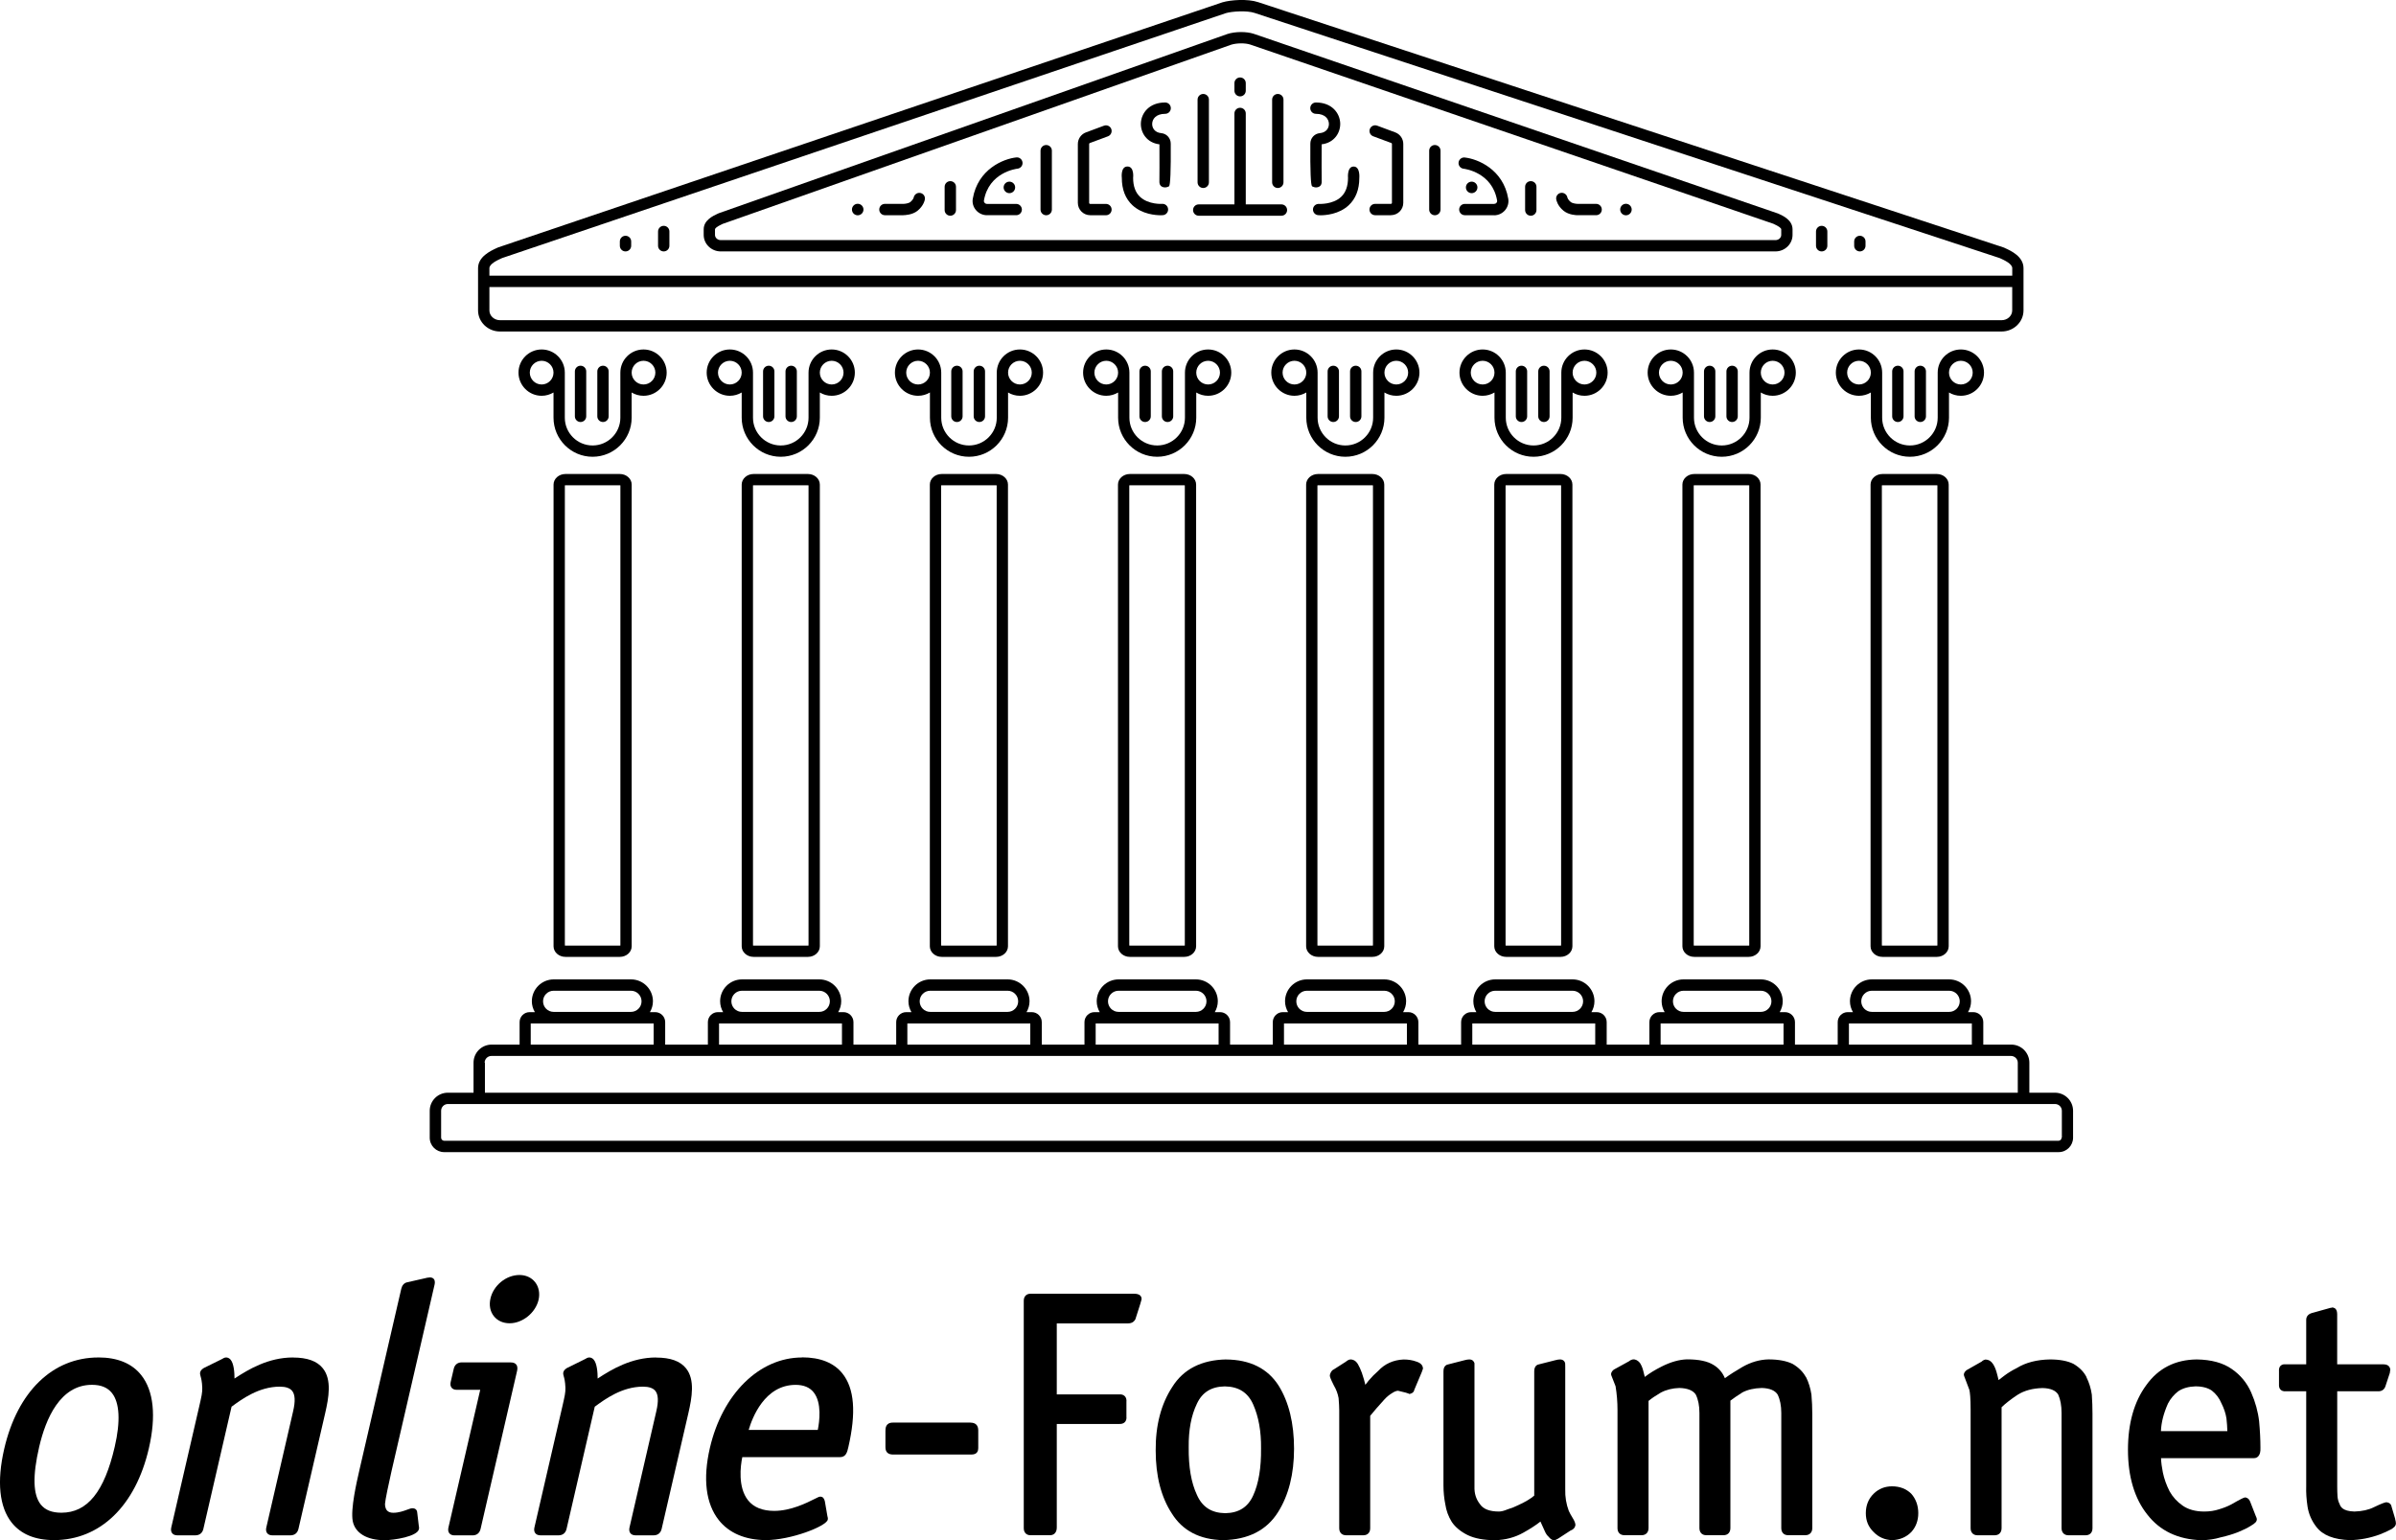
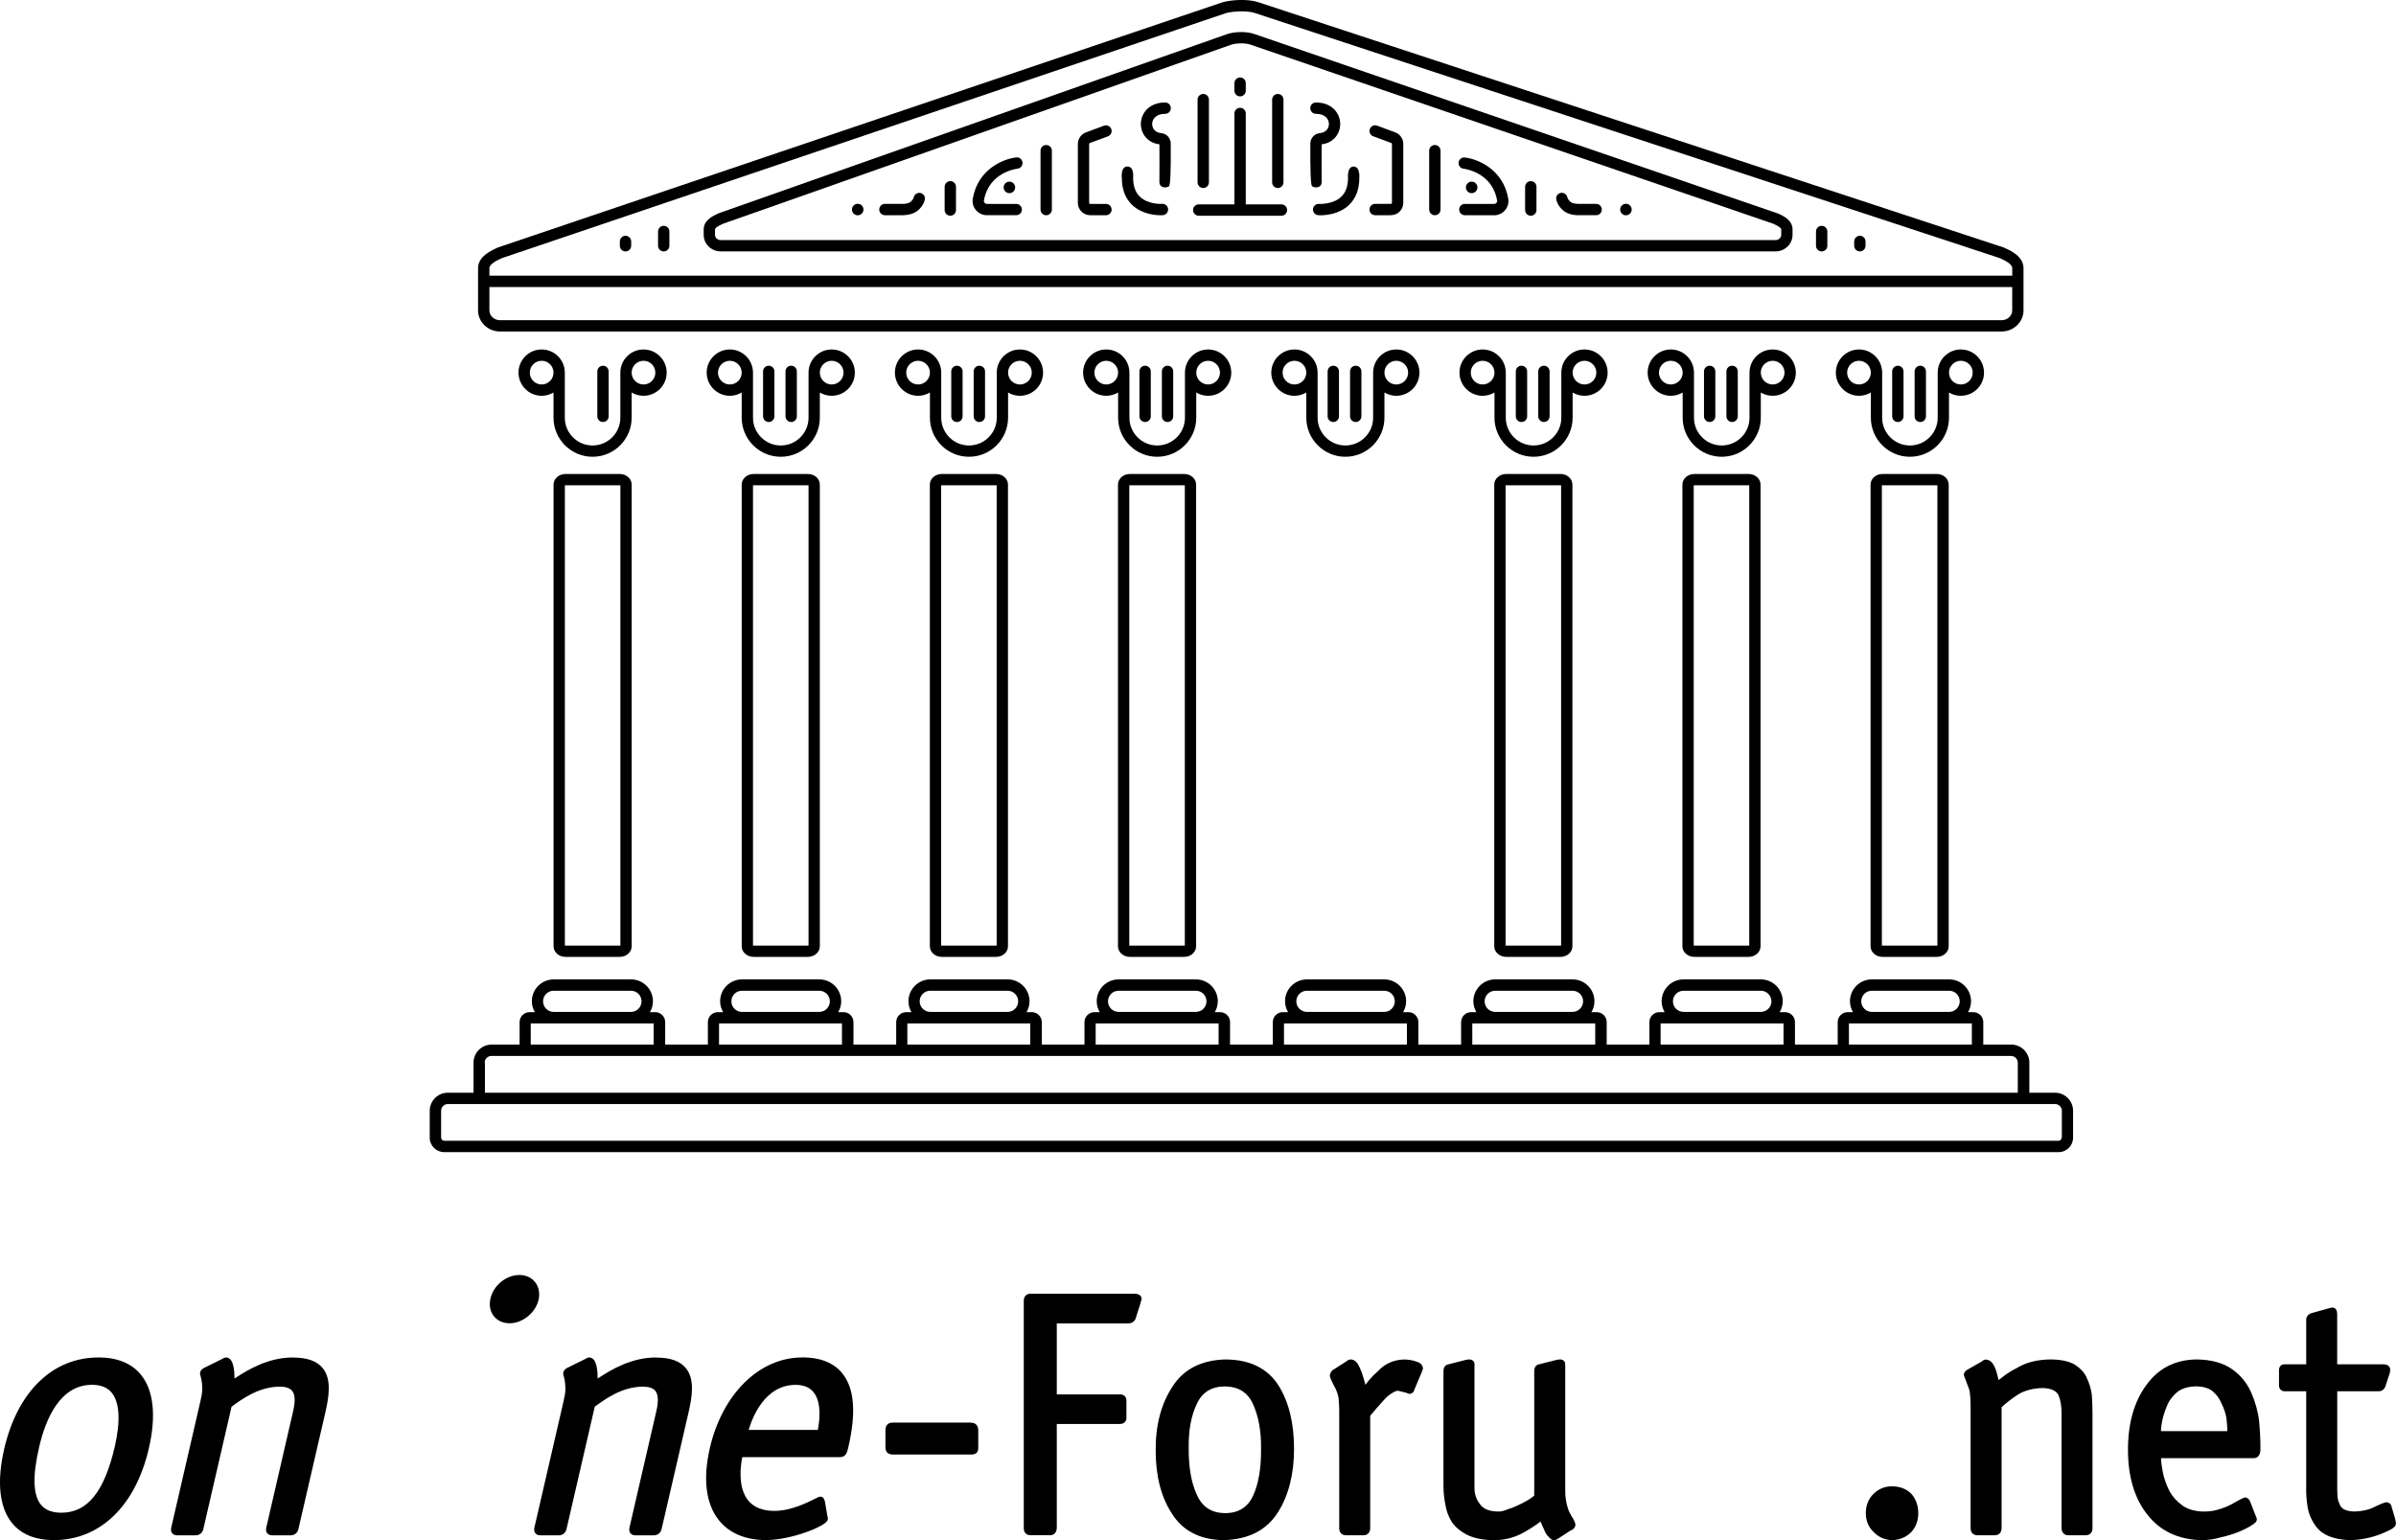
<svg xmlns="http://www.w3.org/2000/svg" id="Ebene_2" viewBox="0 0 561.74 361.12">
  <g id="Ebene_1-2">
    <g>
      <g>
        <path d="m145.32,224.36h-12.76c-1.53,0-2.78-1.11-2.78-2.48v-108.26c0-1.37,1.25-2.48,2.78-2.48h12.76c1.53,0,2.78,1.11,2.78,2.48v108.26c0,1.37-1.25,2.48-2.78,2.48Zm-12.89-2.67s.08.02.13.02h12.76c.05,0,.09,0,.13-.02v-107.88s-.08-.02-.13-.02h-12.76c-.05,0-.09,0-.13.02v107.88Z" />
        <path d="m189.43,224.36h-12.76c-1.53,0-2.78-1.11-2.78-2.48v-108.26c0-1.37,1.25-2.48,2.78-2.48h12.76c1.53,0,2.78,1.11,2.78,2.48v108.26c0,1.37-1.25,2.48-2.78,2.48Zm-12.89-2.67s.08.02.13.02h12.76c.05,0,.09,0,.13-.02v-107.88s-.08-.02-.13-.02h-12.76c-.05,0-.09,0-.13.02v107.88Z" />
        <path d="m233.54,224.36h-12.76c-1.53,0-2.78-1.11-2.78-2.48v-108.26c0-1.37,1.25-2.48,2.78-2.48h12.76c1.53,0,2.78,1.11,2.78,2.48v108.26c0,1.37-1.25,2.48-2.78,2.48Zm-12.89-2.67s.08.02.13.02h12.76c.05,0,.09,0,.13-.02v-107.88s-.08-.02-.13-.02h-12.76c-.05,0-.09,0-.13.02v107.88Z" />
        <path d="m277.65,224.36h-12.76c-1.53,0-2.78-1.11-2.78-2.48v-108.26c0-1.37,1.25-2.48,2.78-2.48h12.76c1.53,0,2.78,1.11,2.78,2.48v108.26c0,1.37-1.25,2.48-2.78,2.48Zm-12.89-2.67s.08.02.13.02h12.76c.05,0,.09,0,.13-.02v-107.88s-.08-.02-.13-.02h-12.76c-.05,0-.09,0-.13.02v107.88Z" />
-         <path d="m321.76,224.36h-12.76c-1.53,0-2.78-1.11-2.78-2.48v-108.26c0-1.37,1.25-2.48,2.78-2.48h12.76c1.53,0,2.78,1.11,2.78,2.48v108.26c0,1.37-1.25,2.48-2.78,2.48Zm-12.89-2.67s.08.02.13.02h12.76c.05,0,.09,0,.13-.02v-107.88s-.08-.02-.13-.02h-12.76c-.05,0-.09,0-.13.02v107.88Z" />
        <path d="m365.87,224.36h-12.76c-1.53,0-2.78-1.11-2.78-2.48v-108.26c0-1.37,1.25-2.48,2.78-2.48h12.76c1.53,0,2.78,1.11,2.78,2.48v108.26c0,1.37-1.25,2.48-2.78,2.48Zm-12.89-2.67s.08.02.13.02h12.76c.05,0,.09,0,.13-.02v-107.88s-.08-.02-.13-.02h-12.76c-.05,0-.09,0-.13.02v107.88Z" />
        <path d="m409.98,224.36h-12.76c-1.53,0-2.78-1.11-2.78-2.48v-108.26c0-1.37,1.25-2.48,2.78-2.48h12.76c1.53,0,2.78,1.11,2.78,2.48v108.26c0,1.37-1.25,2.48-2.78,2.48Zm-12.89-2.67s.08.02.13.02h12.76c.05,0,.09,0,.13-.02v-107.88s-.08-.02-.13-.02h-12.76c-.05,0-.09,0-.13.02v107.88Z" />
        <path d="m454.09,224.36h-12.76c-1.53,0-2.78-1.11-2.78-2.48v-108.26c0-1.37,1.25-2.48,2.78-2.48h12.76c1.53,0,2.78,1.11,2.78,2.48v108.26c0,1.37-1.25,2.48-2.78,2.48Zm-12.89-2.67s.08.02.13.02h12.76c.05,0,.09,0,.13-.02v-107.88s-.08-.02-.13-.02h-12.76c-.05,0-.09,0-.13.02v107.88Z" />
        <path d="m150.87,81.94c-3,0-5.43,2.44-5.43,5.43v10.57c0,3.59-2.92,6.51-6.51,6.51s-6.51-2.92-6.51-6.51v-10.57c0-3-2.44-5.43-5.43-5.43s-5.43,2.44-5.43,5.43,2.44,5.43,5.43,5.43c1.02,0,1.96-.29,2.78-.77v5.91c0,5.05,4.11,9.16,9.16,9.16s9.16-4.11,9.16-9.16v-5.91c.81.49,1.76.77,2.78.77,3,0,5.43-2.44,5.43-5.43s-2.44-5.43-5.43-5.43Zm-23.88,8.21c-1.53,0-2.78-1.25-2.78-2.78s1.25-2.78,2.78-2.78,2.78,1.25,2.78,2.78-1.25,2.78-2.78,2.78Zm23.88,0c-1.53,0-2.78-1.25-2.78-2.78s1.25-2.78,2.78-2.78,2.78,1.25,2.78,2.78-1.25,2.78-2.78,2.78Z" />
-         <path d="m136.11,98.95c-.73,0-1.33-.59-1.33-1.33v-10.54c0-.73.59-1.33,1.33-1.33s1.33.59,1.33,1.33v10.54c0,.73-.59,1.33-1.33,1.33Z" />
        <path d="m141.37,98.95c-.73,0-1.33-.59-1.33-1.33v-10.54c0-.73.59-1.33,1.33-1.33s1.33.59,1.33,1.33v10.54c0,.73-.59,1.33-1.33,1.33Z" />
        <path d="m194.99,81.94c-3,0-5.43,2.44-5.43,5.43v10.57c0,3.59-2.92,6.51-6.51,6.51s-6.51-2.92-6.51-6.51v-10.57c0-3-2.44-5.43-5.43-5.43s-5.43,2.44-5.43,5.43,2.44,5.43,5.43,5.43c1.02,0,1.96-.29,2.78-.77v5.91c0,5.05,4.11,9.16,9.16,9.16s9.16-4.11,9.16-9.16v-5.91c.81.49,1.76.77,2.78.77,3,0,5.43-2.44,5.43-5.43s-2.44-5.43-5.43-5.43Zm-23.88,8.21c-1.53,0-2.78-1.25-2.78-2.78s1.25-2.78,2.78-2.78,2.78,1.25,2.78,2.78-1.25,2.78-2.78,2.78Zm23.88,0c-1.53,0-2.78-1.25-2.78-2.78s1.25-2.78,2.78-2.78,2.78,1.25,2.78,2.78-1.25,2.78-2.78,2.78Z" />
        <path d="m180.23,98.95c-.73,0-1.33-.59-1.33-1.33v-10.54c0-.73.59-1.33,1.33-1.33s1.33.59,1.33,1.33v10.54c0,.73-.59,1.33-1.33,1.33Z" />
        <path d="m155.61,58.95c-.73,0-1.33-.59-1.33-1.33v-3.34c0-.73.59-1.33,1.33-1.33s1.33.59,1.33,1.33v3.34c0,.73-.59,1.33-1.33,1.33Z" />
        <path d="m146.65,58.95c-.73,0-1.33-.59-1.33-1.33v-1.01c0-.73.59-1.33,1.33-1.33s1.33.59,1.33,1.33v1.01c0,.73-.59,1.33-1.33,1.33Z" />
        <path d="m185.49,98.95c-.73,0-1.33-.59-1.33-1.33v-10.54c0-.73.59-1.33,1.33-1.33s1.33.59,1.33,1.33v10.54c0,.73-.59,1.33-1.33,1.33Z" />
        <path d="m239.12,81.94c-3,0-5.43,2.44-5.43,5.43v10.57c0,3.59-2.92,6.51-6.51,6.51s-6.51-2.92-6.51-6.51v-10.57c0-3-2.44-5.43-5.43-5.43s-5.43,2.44-5.43,5.43,2.44,5.43,5.43,5.43c1.02,0,1.96-.29,2.78-.77v5.91c0,5.05,4.11,9.16,9.16,9.16s9.16-4.11,9.16-9.16v-5.91c.81.49,1.76.77,2.78.77,3,0,5.43-2.44,5.43-5.43s-2.44-5.43-5.43-5.43Zm-23.88,8.21c-1.53,0-2.78-1.25-2.78-2.78s1.25-2.78,2.78-2.78,2.78,1.25,2.78,2.78-1.25,2.78-2.78,2.78Zm23.88,0c-1.53,0-2.78-1.25-2.78-2.78s1.25-2.78,2.78-2.78,2.78,1.25,2.78,2.78-1.25,2.78-2.78,2.78Z" />
        <path d="m224.35,98.95c-.73,0-1.33-.59-1.33-1.33v-10.54c0-.73.59-1.33,1.33-1.33s1.33.59,1.33,1.33v10.54c0,.73-.59,1.33-1.33,1.33Z" />
        <path d="m229.61,98.95c-.73,0-1.33-.59-1.33-1.33v-10.54c0-.73.59-1.33,1.33-1.33s1.33.59,1.33,1.33v10.54c0,.73-.59,1.33-1.33,1.33Z" />
        <path d="m283.24,81.94c-3,0-5.43,2.44-5.43,5.43v10.57c0,3.59-2.92,6.51-6.51,6.51s-6.51-2.92-6.51-6.51v-10.57c0-3-2.44-5.43-5.43-5.43s-5.43,2.44-5.43,5.43,2.44,5.43,5.43,5.43c1.02,0,1.96-.29,2.78-.77v5.91c0,5.05,4.11,9.16,9.16,9.16s9.16-4.11,9.16-9.16v-5.91c.81.49,1.76.77,2.78.77,3,0,5.43-2.44,5.43-5.43s-2.44-5.43-5.43-5.43Zm-23.88,8.21c-1.53,0-2.78-1.25-2.78-2.78s1.25-2.78,2.78-2.78,2.78,1.25,2.78,2.78-1.25,2.78-2.78,2.78Zm23.88,0c-1.53,0-2.78-1.25-2.78-2.78s1.25-2.78,2.78-2.78,2.78,1.25,2.78,2.78-1.25,2.78-2.78,2.78Z" />
        <path d="m268.47,98.95c-.73,0-1.33-.59-1.33-1.33v-10.54c0-.73.59-1.33,1.33-1.33s1.33.59,1.33,1.33v10.54c0,.73-.59,1.33-1.33,1.33Z" />
        <path d="m273.73,98.95c-.73,0-1.33-.59-1.33-1.33v-10.54c0-.73.59-1.33,1.33-1.33s1.33.59,1.33,1.33v10.54c0,.73-.59,1.33-1.33,1.33Z" />
        <path d="m327.36,81.94c-3,0-5.43,2.44-5.43,5.43v10.57c0,3.59-2.92,6.51-6.51,6.51s-6.51-2.92-6.51-6.51v-10.57c0-3-2.44-5.43-5.43-5.43s-5.43,2.44-5.43,5.43,2.44,5.43,5.43,5.43c1.02,0,1.96-.29,2.78-.77v5.91c0,5.05,4.11,9.16,9.16,9.16s9.16-4.11,9.16-9.16v-5.91c.81.49,1.76.77,2.78.77,3,0,5.43-2.44,5.43-5.43s-2.44-5.43-5.43-5.43Zm-23.88,8.21c-1.53,0-2.78-1.25-2.78-2.78s1.25-2.78,2.78-2.78,2.78,1.25,2.78,2.78-1.25,2.78-2.78,2.78Zm23.88,0c-1.53,0-2.78-1.25-2.78-2.78s1.25-2.78,2.78-2.78,2.78,1.25,2.78,2.78-1.25,2.78-2.78,2.78Z" />
        <path d="m312.59,98.95c-.73,0-1.33-.59-1.33-1.33v-10.54c0-.73.59-1.33,1.33-1.33s1.33.59,1.33,1.33v10.54c0,.73-.59,1.33-1.33,1.33Z" />
        <path d="m317.85,98.95c-.73,0-1.33-.59-1.33-1.33v-10.54c0-.73.59-1.33,1.33-1.33s1.33.59,1.33,1.33v10.54c0,.73-.59,1.33-1.33,1.33Z" />
        <path d="m371.48,81.94c-3,0-5.43,2.44-5.43,5.43v10.57c0,3.59-2.92,6.51-6.51,6.51s-6.51-2.92-6.51-6.51v-10.57c0-3-2.44-5.43-5.43-5.43s-5.43,2.44-5.43,5.43,2.44,5.43,5.43,5.43c1.02,0,1.96-.29,2.78-.77v5.91c0,5.05,4.11,9.16,9.16,9.16s9.16-4.11,9.16-9.16v-5.91c.81.49,1.76.77,2.78.77,3,0,5.43-2.44,5.43-5.43s-2.44-5.43-5.43-5.43Zm-23.88,8.21c-1.53,0-2.78-1.25-2.78-2.78s1.25-2.78,2.78-2.78,2.78,1.25,2.78,2.78-1.25,2.78-2.78,2.78Zm23.88,0c-1.53,0-2.78-1.25-2.78-2.78s1.25-2.78,2.78-2.78,2.78,1.25,2.78,2.78-1.25,2.78-2.78,2.78Z" />
        <path d="m356.71,98.95c-.73,0-1.33-.59-1.33-1.33v-10.54c0-.73.59-1.33,1.33-1.33s1.33.59,1.33,1.33v10.54c0,.73-.59,1.33-1.33,1.33Z" />
        <path d="m361.97,98.95c-.73,0-1.33-.59-1.33-1.33v-10.54c0-.73.59-1.33,1.33-1.33s1.33.59,1.33,1.33v10.54c0,.73-.59,1.33-1.33,1.33Z" />
        <path d="m415.6,81.94c-3,0-5.43,2.44-5.43,5.43v10.57c0,3.59-2.92,6.51-6.51,6.51s-6.51-2.92-6.51-6.51v-10.57c0-3-2.44-5.43-5.43-5.43s-5.43,2.44-5.43,5.43,2.44,5.43,5.43,5.43c1.02,0,1.96-.29,2.78-.77v5.91c0,5.05,4.11,9.16,9.16,9.16s9.16-4.11,9.16-9.16v-5.91c.81.49,1.76.77,2.78.77,3,0,5.43-2.44,5.43-5.43s-2.44-5.43-5.43-5.43Zm-23.88,8.21c-1.53,0-2.78-1.25-2.78-2.78s1.25-2.78,2.78-2.78,2.78,1.25,2.78,2.78-1.25,2.78-2.78,2.78Zm23.88,0c-1.53,0-2.78-1.25-2.78-2.78s1.25-2.78,2.78-2.78,2.78,1.25,2.78,2.78-1.25,2.78-2.78,2.78Z" />
        <path d="m400.83,98.95c-.73,0-1.33-.59-1.33-1.33v-10.54c0-.73.59-1.33,1.33-1.33s1.33.59,1.33,1.33v10.54c0,.73-.59,1.33-1.33,1.33Z" />
        <path d="m406.09,98.95c-.73,0-1.33-.59-1.33-1.33v-10.54c0-.73.59-1.33,1.33-1.33s1.33.59,1.33,1.33v10.54c0,.73-.59,1.33-1.33,1.33Z" />
        <path d="m459.72,81.94c-3,0-5.43,2.44-5.43,5.43v10.57c0,3.59-2.92,6.51-6.51,6.51s-6.51-2.92-6.51-6.51v-10.57c0-3-2.44-5.43-5.43-5.43s-5.43,2.44-5.43,5.43,2.44,5.43,5.43,5.43c1.02,0,1.96-.29,2.78-.77v5.91c0,5.05,4.11,9.16,9.16,9.16s9.16-4.11,9.16-9.16v-5.91c.81.49,1.76.77,2.78.77,3,0,5.43-2.44,5.43-5.43s-2.44-5.43-5.43-5.43Zm-23.88,8.21c-1.53,0-2.78-1.25-2.78-2.78s1.25-2.78,2.78-2.78,2.78,1.25,2.78,2.78-1.25,2.78-2.78,2.78Zm23.88,0c-1.53,0-2.78-1.25-2.78-2.78s1.25-2.78,2.78-2.78,2.78,1.25,2.78,2.78-1.25,2.78-2.78,2.78Z" />
        <path d="m444.95,98.95c-.73,0-1.33-.59-1.33-1.33v-10.54c0-.73.59-1.33,1.33-1.33s1.33.59,1.33,1.33v10.54c0,.73-.59,1.33-1.33,1.33Z" />
        <path d="m450.21,98.95c-.73,0-1.33-.59-1.33-1.33v-10.54c0-.73.59-1.33,1.33-1.33s1.33.59,1.33,1.33v10.54c0,.73-.59,1.33-1.33,1.33Z" />
        <path d="m481.81,256.21h-6.03v-7.04c0-2.34-1.9-4.24-4.24-4.24h-6.56v-5.27c0-1.29-1.05-2.34-2.34-2.34h-1.24c.44-.75.71-1.62.71-2.55,0-2.83-2.3-5.13-5.13-5.13h-18.13c-2.83,0-5.13,2.3-5.13,5.13,0,.93.27,1.8.71,2.55h-1.24c-1.29,0-2.34,1.05-2.34,2.34v5.27h-10.02v-5.27c0-1.29-1.05-2.34-2.34-2.34h-1.24c.44-.75.71-1.62.71-2.55,0-2.83-2.3-5.13-5.13-5.13h-18.13c-2.83,0-5.13,2.3-5.13,5.13,0,.93.27,1.8.71,2.55h-1.24c-1.29,0-2.34,1.05-2.34,2.34v5.27h-10.01v-5.27c0-1.29-1.05-2.34-2.34-2.34h-1.24c.44-.75.71-1.62.71-2.55,0-2.83-2.3-5.13-5.13-5.13h-18.13c-2.83,0-5.13,2.3-5.13,5.13,0,.93.27,1.8.71,2.55h-1.24c-1.29,0-2.34,1.05-2.34,2.34v5.27h-10.02v-5.27c0-1.29-1.05-2.34-2.34-2.34h-1.24c.44-.75.71-1.62.71-2.55,0-2.83-2.3-5.13-5.13-5.13h-18.13c-2.83,0-5.13,2.3-5.13,5.13,0,.93.27,1.8.71,2.55h-1.24c-1.29,0-2.34,1.05-2.34,2.34v5.27h-10.02v-5.27c0-1.29-1.05-2.34-2.34-2.34h-1.24c.44-.75.71-1.62.71-2.55,0-2.83-2.3-5.13-5.13-5.13h-18.13c-2.83,0-5.13,2.3-5.13,5.13,0,.93.27,1.8.71,2.55h-1.24c-1.29,0-2.34,1.05-2.34,2.34v5.27h-10.01v-5.27c0-1.29-1.05-2.34-2.34-2.34h-1.24c.44-.75.71-1.62.71-2.55,0-2.83-2.3-5.13-5.13-5.13h-18.13c-2.83,0-5.13,2.3-5.13,5.13,0,.93.27,1.8.71,2.55h-1.24c-1.29,0-2.34,1.05-2.34,2.34v5.27h-10.02v-5.27c0-1.29-1.05-2.34-2.34-2.34h-1.24c.44-.75.71-1.62.71-2.55,0-2.83-2.3-5.13-5.13-5.13h-18.13c-2.83,0-5.13,2.3-5.13,5.13,0,.93.27,1.8.71,2.55h-1.24c-1.29,0-2.34,1.05-2.34,2.34v5.27h-10.01v-5.27c0-1.29-1.05-2.34-2.34-2.34h-1.24c.44-.75.71-1.62.71-2.55,0-2.83-2.3-5.13-5.13-5.13h-18.13c-2.83,0-5.13,2.3-5.13,5.13,0,.93.27,1.8.71,2.55h-1.24c-1.29,0-2.34,1.05-2.34,2.34v5.27h-6.56c-2.34,0-4.24,1.9-4.24,4.24v7.04h-6.03c-2.34,0-4.24,1.9-4.24,4.24v6.31c0,1.87,1.52,3.38,3.38,3.38h378.52c1.87,0,3.38-1.52,3.38-3.38v-6.31c0-2.34-1.9-4.24-4.24-4.24Zm-42.96-23.91h18.13c1.37,0,2.48,1.11,2.48,2.48s-1.11,2.48-2.48,2.48h-18.13c-1.37,0-2.48-1.11-2.48-2.48s1.11-2.48,2.48-2.48Zm-44.15,0h18.13c1.37,0,2.48,1.11,2.48,2.48s-1.11,2.48-2.48,2.48h-18.13c-1.37,0-2.48-1.11-2.48-2.48s1.11-2.48,2.48-2.48Zm-44.15,0h18.13c1.37,0,2.48,1.11,2.48,2.48s-1.11,2.48-2.48,2.48h-18.13c-1.37,0-2.48-1.11-2.48-2.48s1.11-2.48,2.48-2.48Zm-44.15,0h18.13c1.37,0,2.48,1.11,2.48,2.48s-1.11,2.48-2.48,2.48h-18.13c-1.37,0-2.48-1.11-2.48-2.48s1.11-2.48,2.48-2.48Zm-44.15,0h18.13c1.37,0,2.48,1.11,2.48,2.48s-1.11,2.48-2.48,2.48h-18.13c-1.37,0-2.48-1.11-2.48-2.48s1.11-2.48,2.48-2.48Zm-44.15,0h18.13c1.37,0,2.48,1.11,2.48,2.48s-1.11,2.48-2.48,2.48h-18.13c-1.37,0-2.48-1.11-2.48-2.48s1.11-2.48,2.48-2.48Zm-44.15,0h18.13c1.37,0,2.48,1.11,2.48,2.48s-1.11,2.48-2.48,2.48h-18.13c-1.37,0-2.48-1.11-2.48-2.48s1.11-2.48,2.48-2.48Zm-44.15,0h18.13c1.37,0,2.48,1.11,2.48,2.48s-1.11,2.48-2.48,2.48h-18.13c-1.37,0-2.48-1.11-2.48-2.48s1.11-2.48,2.48-2.48Zm303.68,7.68h28.82v4.95h-28.82v-4.95Zm-44.15,0h28.82v4.95h-28.82v-4.95Zm-44.15,0h28.82v4.95h-28.82v-4.95Zm-44.15,0h28.82v4.95h-28.82v-4.95Zm-44.15,0h28.82v4.95h-28.82v-4.95Zm-44.15,0h28.82v4.95h-28.82v-4.95Zm-44.15,0h28.82v4.95h-28.82v-4.95Zm-44.15,0h28.82v4.95h-28.82v-4.95Zm-10.8,9.19c0-.87.71-1.58,1.58-1.58h356.27c.87,0,1.59.71,1.59,1.58v7.04H113.69v-7.04Zm369.71,17.58c0,.4-.33.73-.73.73H104.15c-.4,0-.73-.33-.73-.73v-6.31c0-.87.71-1.58,1.58-1.58h376.81c.87,0,1.59.71,1.59,1.58v6.31Z" />
        <path d="m416.25,58.95h-247.26c-2.21,0-4.01-1.74-4.01-3.87v-1.3c0-2.15,2.2-3.17,3.26-3.66l.32-.14L287.8,7.96c1.84-.58,4.4-.59,6.12-.04l123.01,42.17c1.08.49,3.33,1.5,3.33,3.69v1.3c0,2.13-1.8,3.87-4.01,3.87Zm-246.76-6.49l-.14.07c-1.42.66-1.72,1.04-1.72,1.25v1.3c0,.67.61,1.22,1.36,1.22h247.26c.75,0,1.36-.55,1.36-1.22v-1.3c0-.31-.59-.74-1.76-1.27l-.08-.04-122.67-42.03c-1.19-.38-3.16-.36-4.45.04l-119.15,41.99Z" />
        <path d="m470.02,58.14l-.2-.09L294.96.5c-2.49-.83-6.49-.51-8.36.04L116.81,58l-.42.19c-1.4.65-4.31,2-4.31,4.69v9.9c0,2.73,2.31,4.95,5.15,4.95h352.03c2.84,0,5.15-2.22,5.15-4.95v-9.9c0-2.75-2.98-4.1-4.41-4.74Zm-352.5,2.46l.22-.1L287.4,3.08c1.47-.43,4.94-.65,6.73-.05l174.66,57.47.14.06c.92.42,2.84,1.28,2.84,2.32v1.76H114.74v-1.76c0-1,1.87-1.87,2.77-2.28Zm351.76,14.48H117.24c-1.38,0-2.5-1.03-2.5-2.29v-5.49h357.02v5.49c0,1.27-1.12,2.29-2.5,2.29Z" />
        <path d="m427.09,58.95c-.73,0-1.33-.59-1.33-1.33v-3.34c0-.73.59-1.33,1.33-1.33s1.33.59,1.33,1.33v3.34c0,.73-.59,1.33-1.33,1.33Z" />
        <path d="m436.04,58.95c-.73,0-1.33-.59-1.33-1.33v-1.01c0-.73.59-1.33,1.33-1.33s1.33.59,1.33,1.33v1.01c0,.73-.59,1.33-1.33,1.33Z" />
        <path d="m274.08,43.68s-.85.54-1.7.07c-.6-.33-.56-1.11-.56-1.11.02-.43.03-6,.01-8.8-2.99-.36-4.45-2.76-4.35-4.99.11-2.32,1.93-4.82,5.69-4.82.73,0,1.33.59,1.33,1.33s-.59,1.33-1.33,1.33c-2.17,0-2.99,1.23-3.04,2.28-.05,1.02.59,2.11,2.13,2.25,1.26.12,2.21,1.16,2.22,2.44q.07,9.55-.4,10.03Z" />
        <path d="m307.61,43.68s.85.54,1.7.07c.6-.33.56-1.11.56-1.11-.02-.43-.03-6-.01-8.8,2.99-.36,4.45-2.76,4.35-4.99-.11-2.32-1.93-4.82-5.69-4.82-.73,0-1.33.59-1.33,1.33,0,.73.59,1.33,1.33,1.33,2.17,0,2.99,1.23,3.04,2.28.05,1.02-.59,2.11-2.13,2.25-1.26.12-2.21,1.16-2.22,2.44q-.07,9.55.4,10.03Z" />
        <path d="m272.15,50.47c-1.2,0-4.36-.22-6.65-2.35-1.65-1.54-2.49-3.69-2.49-6.41,0,0-.34-2.67,1.32-2.67s1.33,2.67,1.33,2.67c0,1.94.55,3.44,1.63,4.45,1.97,1.84,5.12,1.65,5.16,1.64.73-.06,1.36.5,1.41,1.23.05.73-.49,1.36-1.22,1.42-.03,0-.21.02-.49.02Z" />
        <path d="m259.29,50.46h-3.7c-1.59,0-2.89-1.3-2.89-2.89v-13.81c0-1.2.76-2.29,1.88-2.71l4.25-1.58c.69-.25,1.45.09,1.71.78.25.69-.09,1.45-.78,1.71l-4.25,1.58c-.09.03-.16.12-.16.22v13.81c0,.13.11.24.24.24h3.7c.73,0,1.33.59,1.33,1.33s-.59,1.33-1.33,1.33Z" />
        <path d="m245.28,50.47c-.73,0-1.33-.59-1.33-1.33v-13.81c0-.73.59-1.33,1.33-1.33s1.33.59,1.33,1.33v13.81c0,.73-.59,1.33-1.33,1.33Z" />
        <path d="m231.39,50.46c-1,0-1.94-.44-2.59-1.21-.63-.75-.9-1.72-.73-2.67,1.18-6.92,7.19-9.35,10.2-9.67.73-.09,1.38.45,1.46,1.18.08.73-.45,1.38-1.18,1.46-.29.03-6.73.85-7.87,7.48-.04.24.08.43.15.51.14.17.35.27.56.27h6.86s0,0,0,0c.73,0,1.32.59,1.33,1.32,0,.73-.59,1.33-1.32,1.33h-6.87Z" />
        <path d="m222.8,50.58c-.73,0-1.33-.59-1.33-1.33v-5.45c0-.73.59-1.33,1.33-1.33s1.33.59,1.33,1.33v5.45c0,.73-.59,1.33-1.33,1.33Z" />
        <path d="m290.74,22.6c-.73,0-1.33-.59-1.33-1.33v-1.78c0-.73.59-1.33,1.33-1.33s1.33.59,1.33,1.33v1.78c0,.73-.59,1.33-1.33,1.33Z" />
        <circle cx="236.65" cy="43.94" r="1.35" />
        <circle cx="201.09" cy="49.13" r="1.35" />
        <circle cx="381.2" cy="49.13" r="1.35" />
        <path d="m211.79,50.46h-4.32c-.73,0-1.33-.59-1.33-1.33s.59-1.33,1.33-1.33h4.32c.36,0,1.24-.11,1.65-.44.66-.53.78-1.05.78-1.07.15-.7.83-1.18,1.54-1.05.7.13,1.18.77,1.08,1.47-.02.15-.26,1.52-1.73,2.71-1.23.99-3.06,1.03-3.31,1.03Z" />
        <path d="m282.1,44.08c-.73,0-1.33-.59-1.33-1.33v-19.39c0-.73.59-1.33,1.33-1.33s1.33.59,1.33,1.33v19.39c0,.73-.59,1.33-1.33,1.33Z" />
        <path d="m309.54,50.47c-.28,0-.46-.01-.49-.02-.73-.05-1.28-.69-1.22-1.42.05-.73.7-1.26,1.42-1.22h0s3.2.19,5.16-1.64c1.08-1.01,1.63-2.51,1.63-4.45,0,0-.26-2.67,1.32-2.67s1.33,2.67,1.33,2.67c0,2.72-.84,4.87-2.49,6.41-2.29,2.13-5.45,2.35-6.66,2.35Z" />
        <path d="m326.1,50.46h-3.7c-.73,0-1.33-.59-1.33-1.33s.59-1.33,1.33-1.33h3.7c.13,0,.24-.11.24-.24v-13.81c0-.1-.06-.19-.15-.22l-4.25-1.58c-.69-.26-1.03-1.02-.78-1.71.26-.69,1.02-1.03,1.71-.78l4.25,1.58c1.13.42,1.88,1.51,1.88,2.71v13.81c0,1.59-1.3,2.89-2.89,2.89Z" />
        <path d="m336.4,50.47c-.73,0-1.33-.59-1.33-1.33v-13.81c0-.73.59-1.33,1.33-1.33s1.33.59,1.33,1.33v13.81c0,.73-.59,1.33-1.33,1.33Z" />
        <path d="m350.29,50.46h-6.87c-.73,0-1.32-.6-1.32-1.33,0-.73.6-1.32,1.33-1.32h6.86c.21,0,.42-.09.56-.26.07-.09.19-.27.15-.51-1.13-6.64-7.59-7.45-7.87-7.48-.72-.08-1.25-.74-1.17-1.46s.73-1.26,1.45-1.17c3.01.32,9.02,2.75,10.2,9.67.16.95-.11,1.92-.73,2.67-.65.77-1.59,1.21-2.59,1.21Z" />
        <path d="m358.89,50.58c-.73,0-1.33-.59-1.33-1.33v-5.45c0-.73.59-1.33,1.33-1.33s1.33.59,1.33,1.33v5.45c0,.73-.59,1.33-1.33,1.33Z" />
        <circle cx="345.03" cy="43.94" r="1.35" />
        <path d="m369.89,50.46c-.24,0-2.07-.03-3.3-1.03-1.47-1.19-1.71-2.55-1.74-2.71-.11-.72.39-1.4,1.12-1.5.7-.1,1.37.38,1.5,1.08.02.06.15.56.78,1.06.41.33,1.29.44,1.65.44h4.31c.73,0,1.33.59,1.33,1.33s-.59,1.33-1.33,1.33h-4.32Z" />
        <path d="m299.58,44.08c-.73,0-1.33-.59-1.33-1.33v-19.39c0-.73.59-1.33,1.33-1.33s1.33.59,1.33,1.33v19.39c0,.73-.59,1.33-1.33,1.33Z" />
        <path d="m300.43,50.58h-19.39c-.73,0-1.33-.59-1.33-1.33s.59-1.33,1.33-1.33h19.39c.73,0,1.33.59,1.33,1.33s-.59,1.33-1.33,1.33Z" />
        <path d="m290.74,50.46c-.73,0-1.33-.59-1.33-1.33v-22.53c0-.73.59-1.33,1.33-1.33s1.33.59,1.33,1.33v22.53c0,.73-.59,1.33-1.33,1.33Z" />
      </g>
      <g>
        <path d="m23.05,318.29c-10.72,0-18.96,8.01-22.06,21.42-1.77,7.66-1.16,13.64,1.76,17.31,2.16,2.71,5.49,4.09,9.91,4.09,10.82,0,19.13-8.04,22.24-21.51,1.75-7.57,1.13-13.51-1.79-17.18-2.19-2.75-5.57-4.14-10.06-4.14Zm3.85,20.93c-2.44,10.56-6.41,15.47-12.5,15.47-2.23,0-3.81-.63-4.84-1.92-1.82-2.29-1.95-6.71-.38-13.49,1.54-6.65,4.93-14.58,12.38-14.58,2.12,0,3.66.63,4.69,1.93,1.8,2.27,2.03,6.62.65,12.58Z" />
        <path d="m68.68,318.29c-5.74,0-10.41,2.77-13.7,4.94,0-1.43-.15-3.57-.95-4.46-.36-.4-.75-.48-1.02-.48-.36,0-.67.18-1.03.4l-4.21,2.08c-.35.23-.73.52-.84.99-.07.32,0,.6.1.95.13.45.34,1.2.39,2.66.04,1.13-.16,2.01-.77,4.64l-6.5,28.16c-.12.54-.05.98.21,1.32.26.33.67.5,1.21.5h4.24c.97,0,1.65-.55,1.87-1.51l6.61-28.65.04-.03c2.38-1.75,6.37-4.67,11.28-4.67,1.39,0,2.36.34,2.89,1,.69.87.77,2.43.22,4.78l-6.29,27.26c-.12.54-.05.99.21,1.32.26.33.67.5,1.21.5h4.25c.97,0,1.65-.55,1.87-1.51l6.26-27.1c.85-3.7,1.59-7.87-.53-10.54-1.36-1.71-3.66-2.54-7.02-2.54Z" />
-         <path d="m100.76,299.52c-.19.03-.28.03-.35.04-.16.01-.22.01-.72.14l-4.31.98c-.64.15-1.12.71-1.3,1.49l-9.79,42.4c-.69,3.01-2.13,9.26-1.59,12.09.55,2.8,3.33,4.47,7.44,4.47,2.24,0,7.68-.87,8.07-2.57.07-.29.03-.61-.03-.85l-.36-3.03c-.05-.9-.73-1.04-1.13-1.04-.32,0-.67.13-1.21.33-.84.31-2,.73-3.28.73-.63,0-1.11-.17-1.43-.5-.52-.54-.51-1.4-.5-1.64.05-.83.84-4.65,1.51-7.57l10.06-43.59c.1-.41.24-1.04-.13-1.51-.2-.25-.55-.38-.95-.38Zm-3.64,55.08s0,0,0,0h0s0,0,0,0Z" />
        <path d="m125.45,300.62c-.86-1.08-2.16-1.67-3.67-1.67-3.1,0-6.08,2.42-6.79,5.51-.36,1.57-.08,3.05.8,4.15.85,1.07,2.16,1.66,3.69,1.66,3.05,0,6.09-2.47,6.79-5.51.35-1.53.05-3.04-.82-4.14Z" />
-         <path d="m119.76,319.44h-11.51c-.97,0-1.65.55-1.87,1.51l-.72,3.1c-.12.54-.05.98.21,1.32.26.33.67.5,1.21.5h5.51l-7.46,32.31c-.12.54-.05.99.21,1.32.26.33.67.5,1.21.5h4.25c.97,0,1.65-.55,1.87-1.51l8.54-36.98c.11-.48.19-1.09-.18-1.56-.26-.33-.69-.5-1.26-.5Z" />
        <path d="m153.82,318.29c-5.74,0-10.41,2.77-13.7,4.94,0-1.43-.15-3.57-.95-4.46-.36-.4-.75-.48-1.02-.48-.36,0-.67.18-1.03.4l-4.21,2.08c-.35.23-.73.52-.84.99-.07.32,0,.6.1.95.13.45.34,1.2.39,2.66.04,1.13-.16,2-.77,4.64l-6.5,28.16c-.12.54-.05.98.21,1.32.26.33.67.5,1.21.5h4.25c.97,0,1.65-.55,1.87-1.51l6.61-28.65.04-.03c2.38-1.75,6.37-4.67,11.28-4.67,1.39,0,2.36.34,2.89,1,.69.87.77,2.43.22,4.78l-6.29,27.26c-.12.54-.05.99.21,1.32.26.33.67.5,1.21.5h4.25c.96,0,1.65-.55,1.87-1.51l6.26-27.1c.85-3.7,1.59-7.87-.53-10.53-1.36-1.71-3.66-2.54-7.02-2.54Z" />
        <path d="m188.03,318.29c-9.99,0-18.68,8.54-21.61,21.26-1.66,7.19-.94,13.03,2.09,16.86,2.4,3.04,6.2,4.67,11.01,4.7,5.91,0,14.19-3.24,14.54-4.77.08-.33,0-.58-.05-.75-.01-.04-.03-.08-.03-.13l-.6-3.48-.09-.27c-.08-.22-.29-.79-.96-.79-.28,0-.54.13-1.33.53-1.81.91-5.57,2.81-9.48,2.81-2.76,0-4.83-.84-6.14-2.49-2.42-3.05-1.78-8.01-1.35-10.11h22.88c1.44,0,1.71-1.18,1.98-2.32,1.87-8.11,1.43-13.76-1.37-17.28-2.01-2.52-5.2-3.8-9.48-3.8Zm3.7,16.98h-16.2c.8-2.75,3.7-10.56,11.01-10.56,1.88,0,3.3.59,4.22,1.75,1.96,2.46,1.36,6.88.97,8.81Z" />
        <path d="m227.53,333.56h-18.2c-1.74,0-1.74,1.39-1.74,1.99v3.76c0,1.17.6,1.74,1.82,1.74h18.12c.59,0,1.82,0,1.82-1.5v-4.16c0-1.19-.63-1.82-1.82-1.82Z" />
        <path d="m265.93,303.34h-24.31c-.98,0-1.6.63-1.6,1.65v53.32c0,1.03.61,1.66,1.6,1.66h4.34c.06,0,.12,0,.18,0,.45,0,.82-.13,1.11-.4.34-.32.51-.79.51-1.4v-24.29h14.61c.57.03,1.02-.1,1.34-.42.31-.33.44-.79.38-1.3v-3.42c.06-.59-.07-1.05-.38-1.37-.31-.32-.76-.47-1.29-.42h-14.66v-16.65h16.68c.51,0,.9-.11,1.23-.35.14-.12.55-.45.62-.93l1.05-3.29.29-1.03c.05-.33-.04-.64-.25-.87-.38-.43-1.01-.48-1.46-.48Z" />
        <path d="m287.48,318.75c-5.79.11-10.04,2.28-12.64,6.45-2.63,4.01-3.94,9.03-3.89,14.91,0,5.97,1.28,10.94,3.8,14.78,2.51,4.02,6.53,6.12,11.99,6.23,5.89-.11,10.22-2.31,12.88-6.54,2.5-3.95,3.77-8.97,3.77-14.9s-1.21-10.93-3.61-14.78c-2.56-4.02-6.69-6.09-12.29-6.14Zm-.23,36.05c-3.22-.05-5.39-1.45-6.64-4.31-1.33-2.82-1.97-6.56-1.92-11.14-.05-4.03.59-7.47,1.92-10.21,1.24-2.69,3.39-4.02,6.55-4.07,3.23.05,5.4,1.43,6.64,4.22,1.28,2.88,1.9,6.34,1.85,10.32.05,4.56-.57,8.28-1.85,11.05-1.24,2.74-3.39,4.09-6.56,4.14Z" />
        <path d="m332,319.23c-.86-.31-1.83-.47-2.93-.47h0c-2.41.11-4.43,1.03-5.95,2.68-.81.7-1.56,1.46-2.24,2.27-.26.35-.52.68-.77.99-.19-.82-.47-1.76-.83-2.83-.29-.79-.6-1.47-.94-2.05-.55-.88-1.22-1.07-1.69-1.07-.33,0-.68.17-1.13.54l-2.83,1.81c-.51.21-.75.77-.88,1.2l-.03.21c0,.25.07.61.95,2.36.54.89.91,1.9,1.1,2.93.1,1.16.15,2.13.15,2.86v27.66c0,1.03.62,1.66,1.63,1.66h4.01c1,0,1.62-.63,1.62-1.64v-26.37c.9-1.11,2-2.38,3.27-3.77.56-.63,1.19-1.16,1.9-1.58.52-.35,1.03-.52,1.35-.53,1.77.4,2.3.58,2.46.66l.2.1.22-.05c.54-.11.9-.51.95-.95l1.74-4.13c.1-.3.18-.53.24-.69l.05-.14-.02-.15c-.08-.71-.63-1.22-1.59-1.5Z" />
        <path d="m367.81,354.29c-.61-1.62-.89-3.32-.84-5.08v-28.72l-.02-.85c-.09-.43-.46-.89-1.2-.89-.32,0-.69.06-1.12.18l-3.82.97c-.33.05-1.11.31-1.11,1.63v29.15c-.8.7-2.04,1.45-3.72,2.22-.8.4-1.64.74-2.56,1.01-.78.33-1.45.5-1.99.5-2.19,0-3.69-.57-4.47-1.75-.91-1.17-1.32-2.5-1.27-4.09v-28.93c-.11-.43-.47-.89-1.21-.89-.32,0-.69.06-1.12.18l-3.78.97c-.35.05-1.16.3-1.16,1.63v26.77c0,1.51.15,3,.43,4.4.22,1.48.72,2.87,1.52,4.15.82,1.22,2.07,2.26,3.7,3.07,1.64.8,3.81,1.21,6.46,1.21,2.42-.06,4.65-.65,6.65-1.78,1.59-.89,2.93-1.75,3.98-2.59.35.73.68,1.48,1.02,2.26.24.57.56,1.02.86,1.27.38.47.72.73,1.08.82l.17.02c.29,0,.59-.11.98-.35l2.92-1.9c.67-.25,1.06-.63,1.17-1.27,0-.46-.22-1.01-.68-1.74-.34-.55-.64-1.09-.86-1.57Z" />
-         <path d="m423.41,322.93c-.66-1.24-1.69-2.28-3.12-3.13-1.42-.7-3.32-1.06-5.68-1.06h0c-2.09.05-4.14.65-6.11,1.78-1.59.92-2.97,1.8-4.1,2.63-.55-1.32-1.43-2.36-2.63-3.09-1.4-.89-3.44-1.33-6.25-1.33h0c-1.84.05-3.84.62-5.96,1.69-1.57.79-2.89,1.6-3.94,2.43-.09-.42-.22-.92-.38-1.49-.17-.67-.41-1.25-.77-1.81-.47-.55-1-.86-1.62-.81-.38.07-.72.24-.9.42l-3.58,1.97c-.16.13-.65.51-.65,1.08l.03.22c.05.16.4,1.07,1.02,2.61.3,1.83.45,3.7.45,5.54v27.74c0,1.01.62,1.64,1.63,1.64h4.02c1,0,1.63-.64,1.63-1.67v-29.82c.69-.57,1.65-1.23,2.85-1.93,1.26-.68,2.74-1.05,4.38-1.1,1.93.05,3.24.59,3.85,1.56.56,1.14.85,2.58.85,4.28v27.01c0,1.03.61,1.67,1.59,1.67h4.07c.98,0,1.6-.64,1.6-1.67v-29.88c.76-.58,1.72-1.24,2.84-1.94,1.21-.63,2.73-.98,4.51-1.03,1.87.05,3.14.59,3.73,1.56.56,1.14.85,2.58.85,4.28v27.01c0,1.03.61,1.67,1.59,1.67h4.05c1,0,1.63-.64,1.63-1.66v-26.75c0-1.53-.07-3.04-.2-4.55-.22-1.46-.63-2.82-1.25-4.08Z" />
        <path d="m443.59,348.5c-1.68,0-3.13.58-4.3,1.72-1.23,1.2-1.85,2.74-1.85,4.57s.62,3.25,1.84,4.44c1.17,1.2,2.61,1.83,4.33,1.89,1.8-.06,3.31-.7,4.5-1.91,1.08-1.19,1.63-2.68,1.63-4.42s-.55-3.34-1.66-4.57c-1.17-1.14-2.69-1.72-4.49-1.72Z" />
        <path d="m489.2,322.93c-.61-1.23-1.62-2.28-3.05-3.13-1.39-.7-3.24-1.05-5.54-1.05-3.08.05-5.71.74-7.76,2.01-1.07.53-2.03,1.12-2.85,1.73-.5.37-.98.73-1.44,1.1-.11-.52-.26-1.13-.47-1.87-.23-.78-.5-1.41-.85-1.93-.46-.69-1.01-.99-1.73-1.02-.36.07-.67.23-.91.48l-3.55,2.02c-.42.35-.63.7-.63,1.08l.07.29c.06.14.49,1.26,1.23,3.25.13.57.29,1.83.29,4.61v27.82c0,1.03.62,1.66,1.62,1.66h4.01c1,0,1.63-.64,1.63-1.67v-28.35c.94-.91,2.2-1.89,3.74-2.91,1.57-1,3.56-1.54,5.89-1.59,1.86.05,3.06.57,3.65,1.54.52,1.14.78,2.59.78,4.3v27.01c0,1.03.62,1.67,1.62,1.67h4.01c1,0,1.62-.63,1.62-1.64v-26.83c0-1.5-.05-3.01-.16-4.53-.21-1.45-.63-2.81-1.25-4.04Z" />
        <path d="m527.8,326.52c-.99-2.26-2.52-4.12-4.55-5.52-2.04-1.44-4.8-2.2-8.22-2.25-5.04.05-9.03,2.08-11.84,6.03-2.85,3.86-4.29,8.96-4.29,15.18s1.53,11.4,4.53,15.15c2.96,3.83,7.21,5.85,12.64,6.02,1.56,0,3.12-.23,4.62-.68,1.43-.32,2.77-.72,4-1.2,1.23-.5,2.24-1,3-1.48,1.1-.66,1.44-1,1.42-1.64-.06-.23-.14-.47-.27-.73l-1.32-3.38c-.24-.6-.66-.81-.98-.89l-.14-.03-.15.03c-.24.05-.7.22-3.2,1.65-.8.42-1.73.79-2.81,1.11-1.02.34-2.18.52-3.46.52-2.04,0-3.74-.47-5.05-1.38-1.31-.91-2.34-2.05-3.07-3.36-.74-1.45-1.27-2.94-1.58-4.43-.24-1.2-.39-2.32-.43-3.35h21.79c.4,0,.74-.14,1-.42.4-.42.56-1.07.52-2.04,0-1.83-.1-3.91-.31-6.18-.26-2.26-.88-4.53-1.85-6.73Zm-17.06-.34c1.04-.69,2.39-1.07,4-1.12,1.58,0,2.89.35,3.83,1,1,.79,1.74,1.77,2.23,2.95.6,1.18,1.01,2.39,1.19,3.57.12,1.08.19,2.07.21,2.98h-15.57c.07-1.99.62-4.17,1.65-6.47.59-1.15,1.43-2.14,2.46-2.92Z" />
        <path d="m561.56,356.18l-.86-2.91c-.05-.44-.36-.91-1.11-1.02l-.1-.02-.1.02c-.29.04-.88.21-2.8,1.13-1.25.64-2.81.98-4.6,1.03-2.88-.07-3.29-1.25-3.46-1.73-.29-.55-.45-1.15-.5-1.82-.05-.75-.07-1.51-.07-2.29v-22.35h9.66c.8,0,1.4-.43,1.64-1.17l1.03-3.12.03-.21c0-.15.02-.28.05-.4l.04-.14-.02-.15c-.04-.26-.26-1.13-1.55-1.13h-10.89v-11.73c0-1.14-.5-1.48-.92-1.57l-.18-.04-.18.06c-.05.02-.15.04-.31.04l-4.34,1.21c-.85.24-1.33.82-1.33,1.6v10.42h-5.26c-.29.04-1.25.28-1.12,1.66v2.95c-.12,1.44.83,1.67,1.21,1.72h5.17v22.25c-.05,1.47.05,3.08.31,4.78.27,1.74.97,3.35,2.07,4.76,1.47,1.95,4.12,3,7.91,3.11,2.35-.05,4.69-.5,6.95-1.33,1.07-.42,1.93-.81,2.55-1.15.53-.28,1.24-.74,1.24-1.45,0-.27-.06-.59-.18-1.01Z" />
      </g>
    </g>
  </g>
</svg>